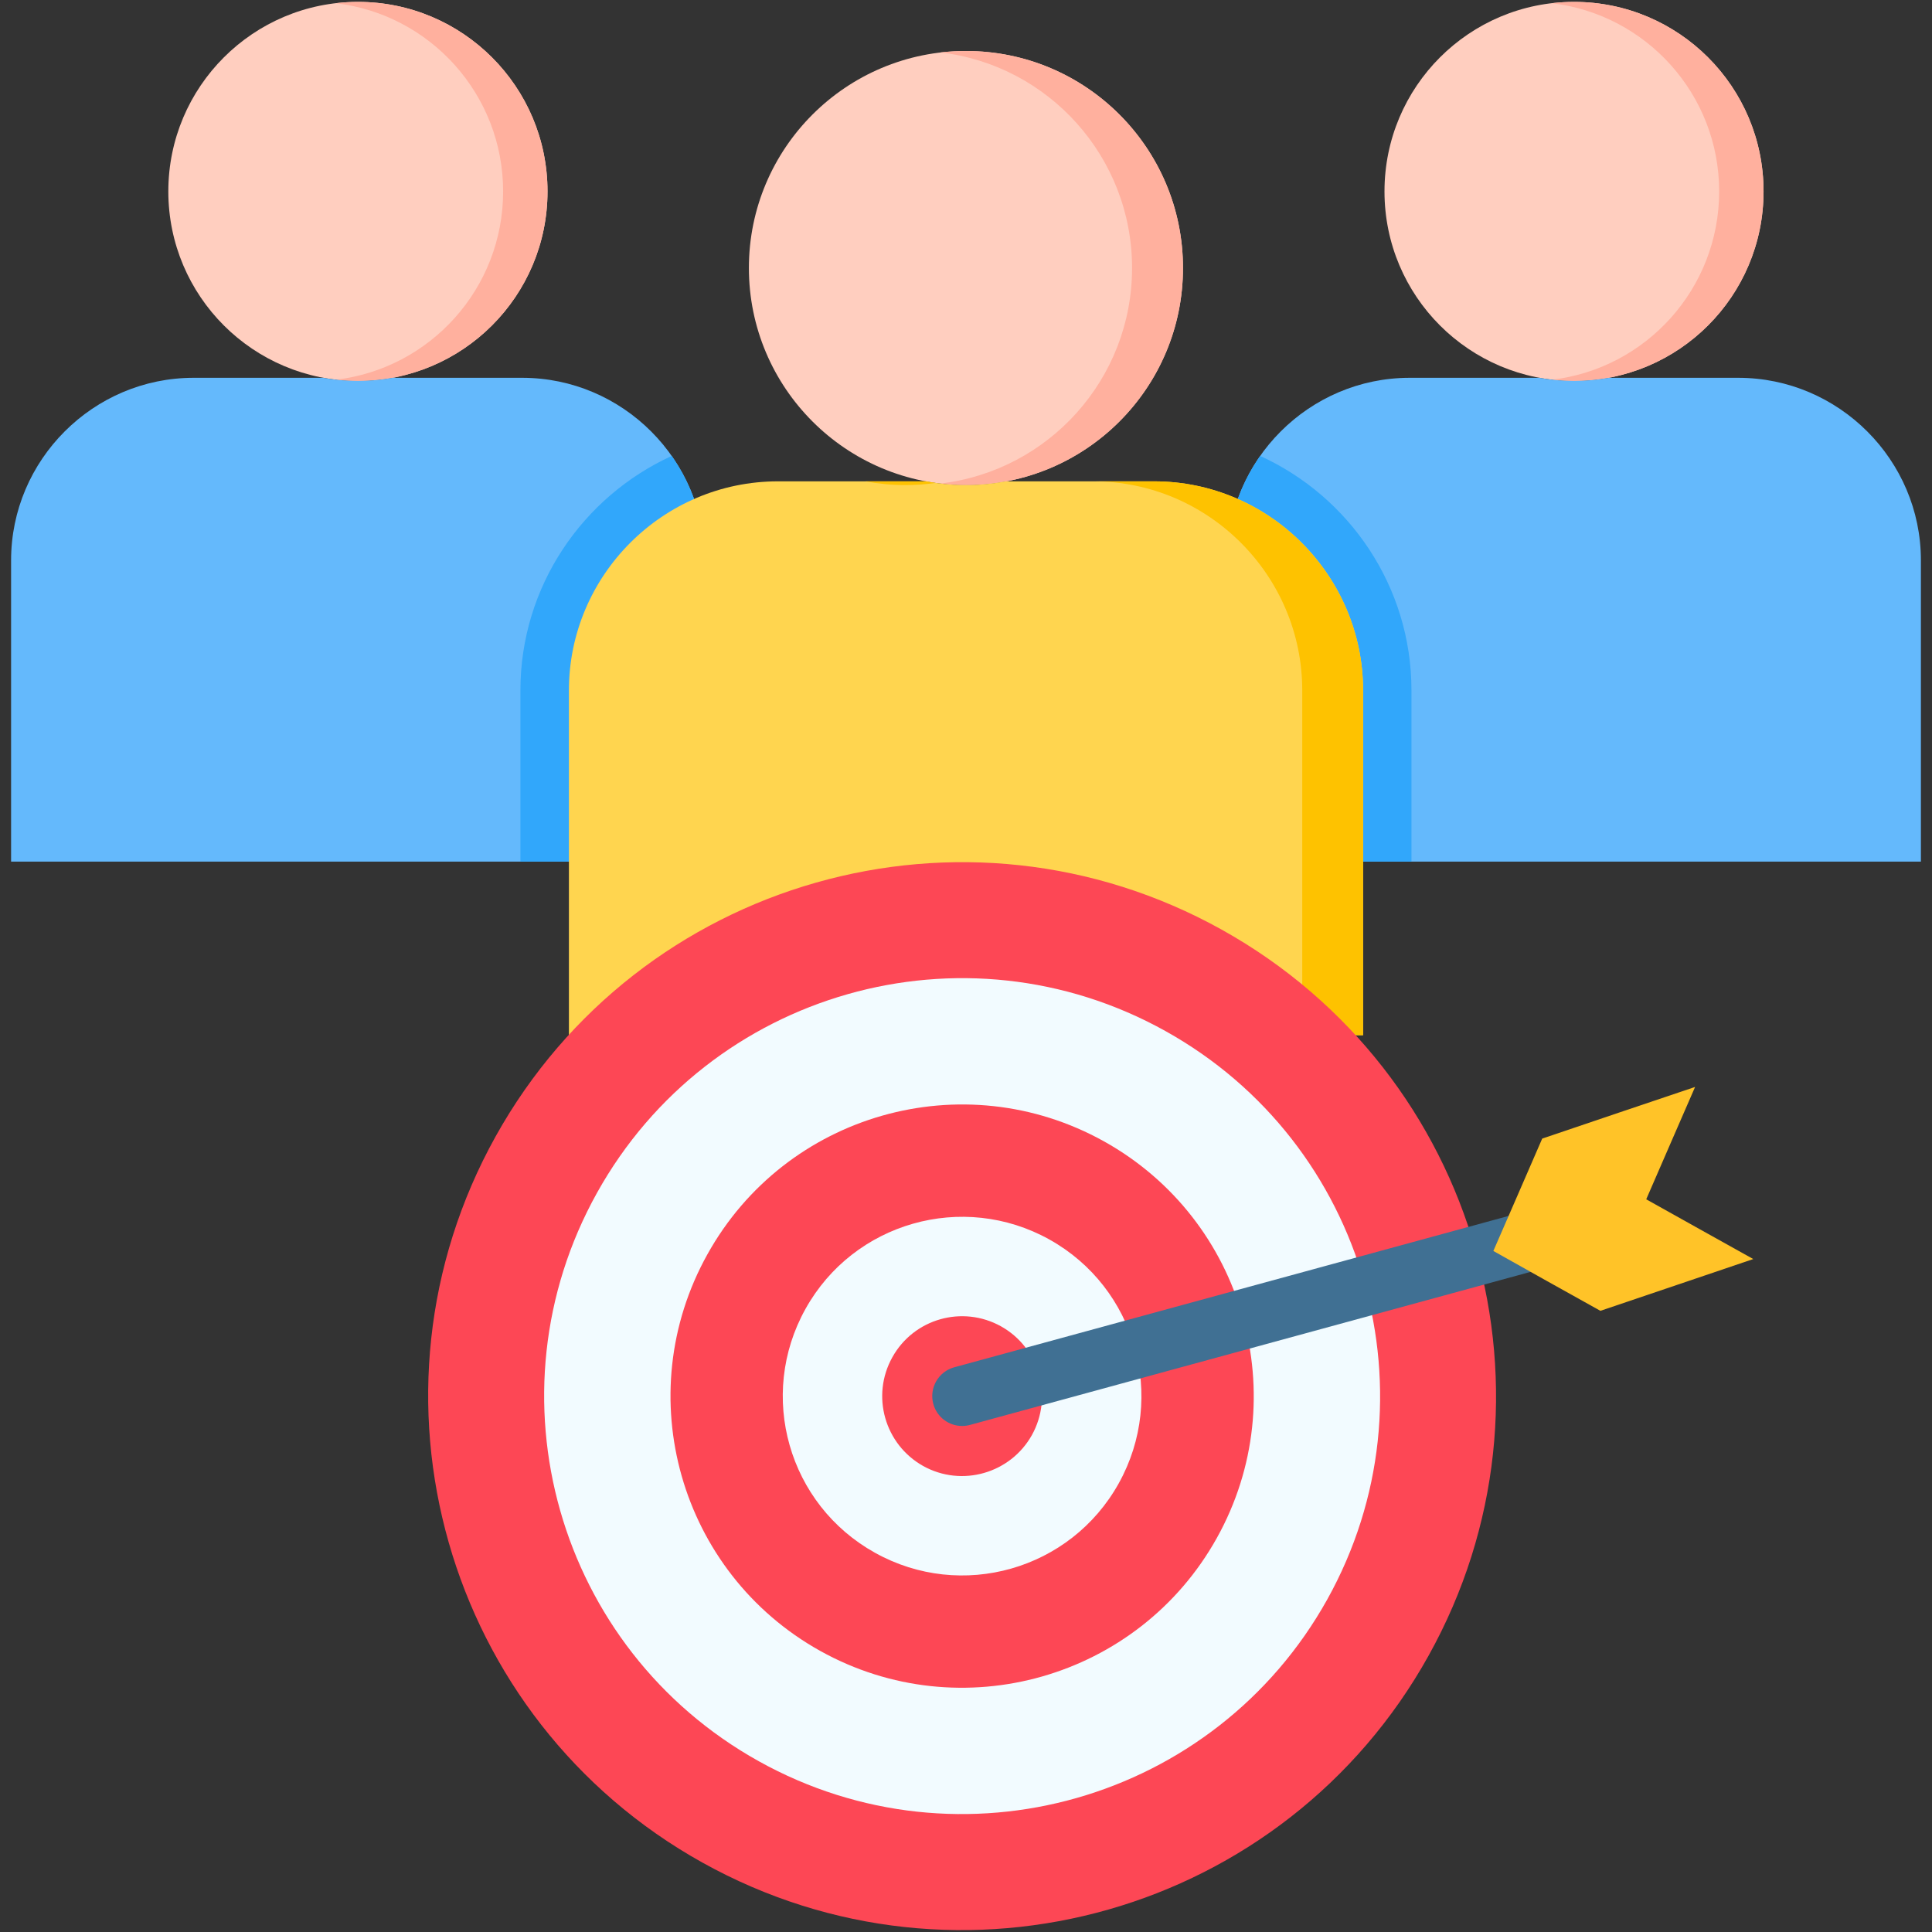
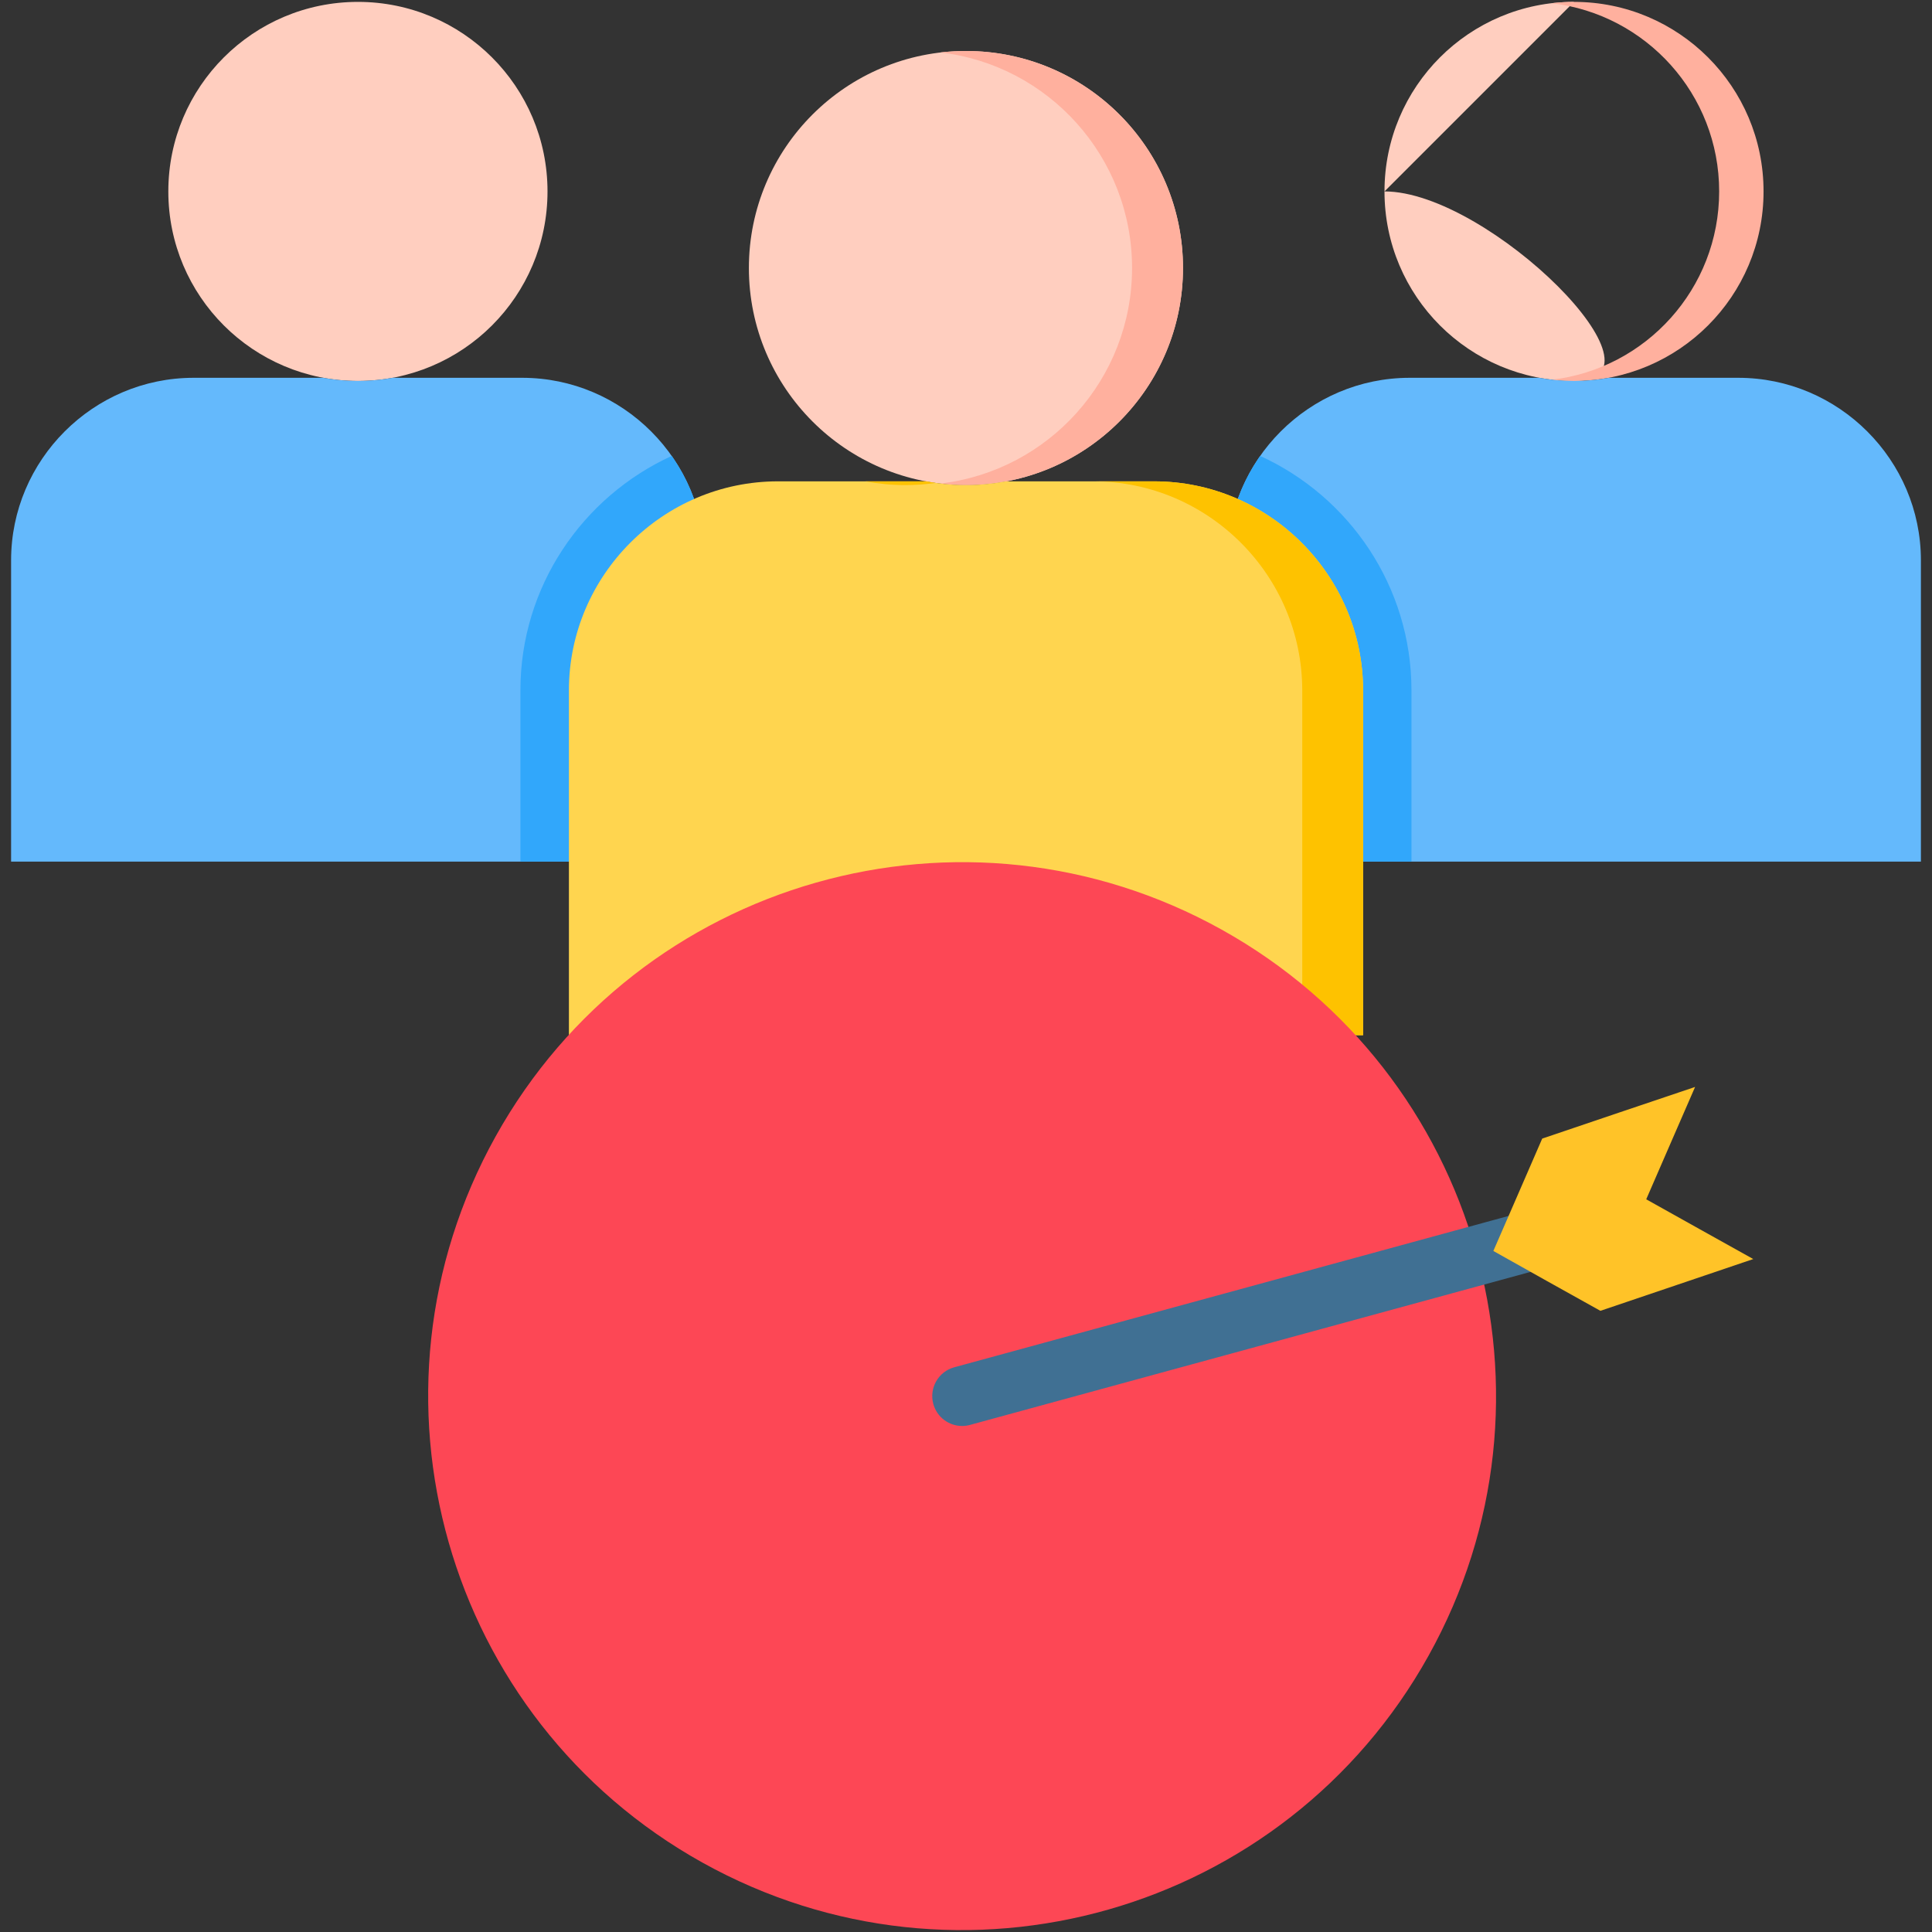
<svg xmlns="http://www.w3.org/2000/svg" id="Layer_1" viewBox="0 0 512 512">
  <rect x="0" y="0" width="512" height="512" fill="#333333" stroke="none" />
  <g>
    <g>
      <path clip-rule="evenodd" d="m94.868.5c-27.758 0-50.26 22.469-50.26 50.228s22.501 50.228 50.26 50.228c27.726 0 50.228-22.469 50.228-50.228s-22.502-50.228-50.228-50.228z" fill="#ffcebf" fill-rule="evenodd" />
    </g>
    <g>
-       <path clip-rule="evenodd" d="m94.868.5c-2.019 0-3.975.128-5.898.353 24.969 2.917 44.362 24.136 44.362 49.875 0 25.771-19.392 46.99-44.362 49.907 1.923.224 3.878.321 5.898.321 27.726 0 50.228-22.469 50.228-50.228s-22.502-50.228-50.228-50.228z" fill="#ffb09e" fill-rule="evenodd" />
-     </g>
+       </g>
    <g>
      <path clip-rule="evenodd" d="m2.939 228.335v-79.845c0-26.604 21.764-48.369 48.368-48.369h34.329c2.981.545 6.058.833 9.231.833 3.141 0 6.218-.288 9.199-.833h34.329c26.604 0 48.368 21.764 48.368 48.369v79.845z" fill="#64b9fc" fill-rule="evenodd" />
    </g>
    <g>
-       <path clip-rule="evenodd" d="m417.132.5c-27.758 0-50.228 22.469-50.228 50.228s22.469 50.228 50.228 50.228c27.726 0 50.228-22.469 50.228-50.228s-22.502-50.228-50.228-50.228z" fill="#ffcebf" fill-rule="evenodd" />
+       <path clip-rule="evenodd" d="m417.132.5c-27.758 0-50.228 22.469-50.228 50.228s22.469 50.228 50.228 50.228s-22.502-50.228-50.228-50.228z" fill="#ffcebf" fill-rule="evenodd" />
    </g>
    <g>
      <path clip-rule="evenodd" d="m417.132.5c-1.987 0-3.975.128-5.898.353 24.97 2.917 44.362 24.136 44.362 49.875 0 25.771-19.392 46.99-44.362 49.907 1.923.224 3.91.321 5.898.321 27.726 0 50.228-22.469 50.228-50.228s-22.502-50.228-50.228-50.228z" fill="#ffb09e" fill-rule="evenodd" />
    </g>
    <g>
      <path clip-rule="evenodd" d="m325.203 228.335v-79.845c0-26.604 21.764-48.369 48.368-48.369h34.329c2.981.545 6.058.833 9.231.833 3.141 0 6.218-.288 9.231-.833h34.297c26.604 0 48.401 21.764 48.401 48.369v79.845z" fill="#64b9fc" fill-rule="evenodd" />
    </g>
    <g>
      <path clip-rule="evenodd" d="m333.954 120.828c23.623 10.77 40.099 34.586 40.099 62.119v45.388h-48.849v-79.845c-.001-10.257 3.236-19.809 8.75-27.662z" fill="#31a7fb" fill-rule="evenodd" />
    </g>
    <g>
      <path clip-rule="evenodd" d="m137.916 228.335v-45.388c0-27.534 16.507-51.35 40.099-62.119 5.513 7.853 8.751 17.405 8.751 27.662v79.845z" fill="#31a7fb" fill-rule="evenodd" />
    </g>
    <g>
      <path clip-rule="evenodd" d="m256 13.514c-31.765 0-57.536 25.739-57.536 57.504s25.771 57.536 57.536 57.536 57.504-25.771 57.504-57.536-25.739-57.504-57.504-57.504z" fill="#ffcebf" fill-rule="evenodd" />
    </g>
    <g>
      <path clip-rule="evenodd" d="m256 13.514c-2.276 0-4.552.128-6.763.385 28.592 3.334 50.772 27.662 50.772 57.119 0 29.489-22.181 53.786-50.772 57.119 2.212.256 4.487.417 6.763.417 31.765 0 57.504-25.771 57.504-57.536s-25.739-57.504-57.504-57.504z" fill="#ffb09e" fill-rule="evenodd" />
    </g>
    <g>
      <path clip-rule="evenodd" d="m150.769 274.332v-91.384c0-30.451 24.905-55.388 55.388-55.388h39.265c3.43.641 6.956.994 10.578.994 3.59 0 7.116-.353 10.546-.994h39.297c30.451 0 55.388 24.937 55.388 55.388v91.384z" fill="#ffd54f" fill-rule="evenodd" />
    </g>
    <g>
      <path clip-rule="evenodd" d="m229.332 127.56h16.091c.833.16 1.667.288 2.5.417-2.628.385-5.289.577-8.045.577-3.591-.001-7.117-.353-10.546-.994zm60.388 0h16.123c30.451 0 55.388 24.937 55.388 55.388v91.384h-16.123v-91.384c0-30.451-24.905-55.388-55.388-55.388z" fill="#fec200" fill-rule="evenodd" />
    </g>
    <g>
      <path clip-rule="evenodd" d="m323.793 246.381c68.274 38.015 92.794 124.175 54.779 192.416-38.015 68.274-124.143 92.826-192.416 54.811s-92.795-124.174-54.811-192.448c38.015-68.273 124.174-92.794 192.448-54.779z" fill="#fd4755" fill-rule="evenodd" />
    </g>
    <g>
-       <path clip-rule="evenodd" d="m308.856 273.242c53.433 29.745 72.633 97.185 42.887 150.619-29.778 53.433-97.218 72.633-150.651 42.887s-72.633-97.186-42.887-150.619c29.746-53.465 97.186-72.665 150.651-42.887z" fill="#f2fbff" fill-rule="evenodd" />
-     </g>
+       </g>
    <g>
      <path clip-rule="evenodd" d="m292.573 302.474c37.278 20.771 50.676 67.825 29.906 105.103-20.771 37.278-67.825 50.677-105.103 29.938-37.278-20.77-50.676-67.825-29.906-105.103 20.738-37.31 67.793-50.708 105.103-29.938z" fill="#fd4755" fill-rule="evenodd" />
    </g>
    <g>
-       <path clip-rule="evenodd" d="m278.085 328.47c22.918 12.757 31.156 41.701 18.399 64.62-12.757 22.95-41.701 31.188-64.619 18.398-22.95-12.757-31.188-41.669-18.399-64.619 12.756-22.919 41.701-31.157 64.619-18.399z" fill="#f2fbff" fill-rule="evenodd" />
-     </g>
+       </g>
    <g>
      <path clip-rule="evenodd" d="m265.263 351.484c10.225 5.705 13.879 18.591 8.206 28.816-5.705 10.193-18.591 13.879-28.816 8.206-10.193-5.705-13.879-18.591-8.174-28.816 5.674-10.225 18.559-13.879 28.784-8.206z" fill="#fd4755" fill-rule="evenodd" />
    </g>
    <g>
      <path d="m254.97 377.898c-3.481 0-6.672-2.313-7.633-5.834-1.152-4.218 1.335-8.571 5.552-9.722l152.862-41.734c4.221-1.154 8.571 1.334 9.723 5.552s-1.335 8.571-5.552 9.722l-152.862 41.734c-.698.191-1.4.282-2.09.282z" fill="#407093" />
    </g>
    <g>
      <path clip-rule="evenodd" d="m464.635 333.662-19.873 6.732-20.642 6.987-14.2-7.917-14.167-7.949 6.474-14.873 6.475-14.905 20.642-6.987 19.873-6.699-6.474 14.872-6.475 14.905 14.167 7.917z" fill="#ffc328" fill-rule="evenodd" />
    </g>
  </g>
</svg>